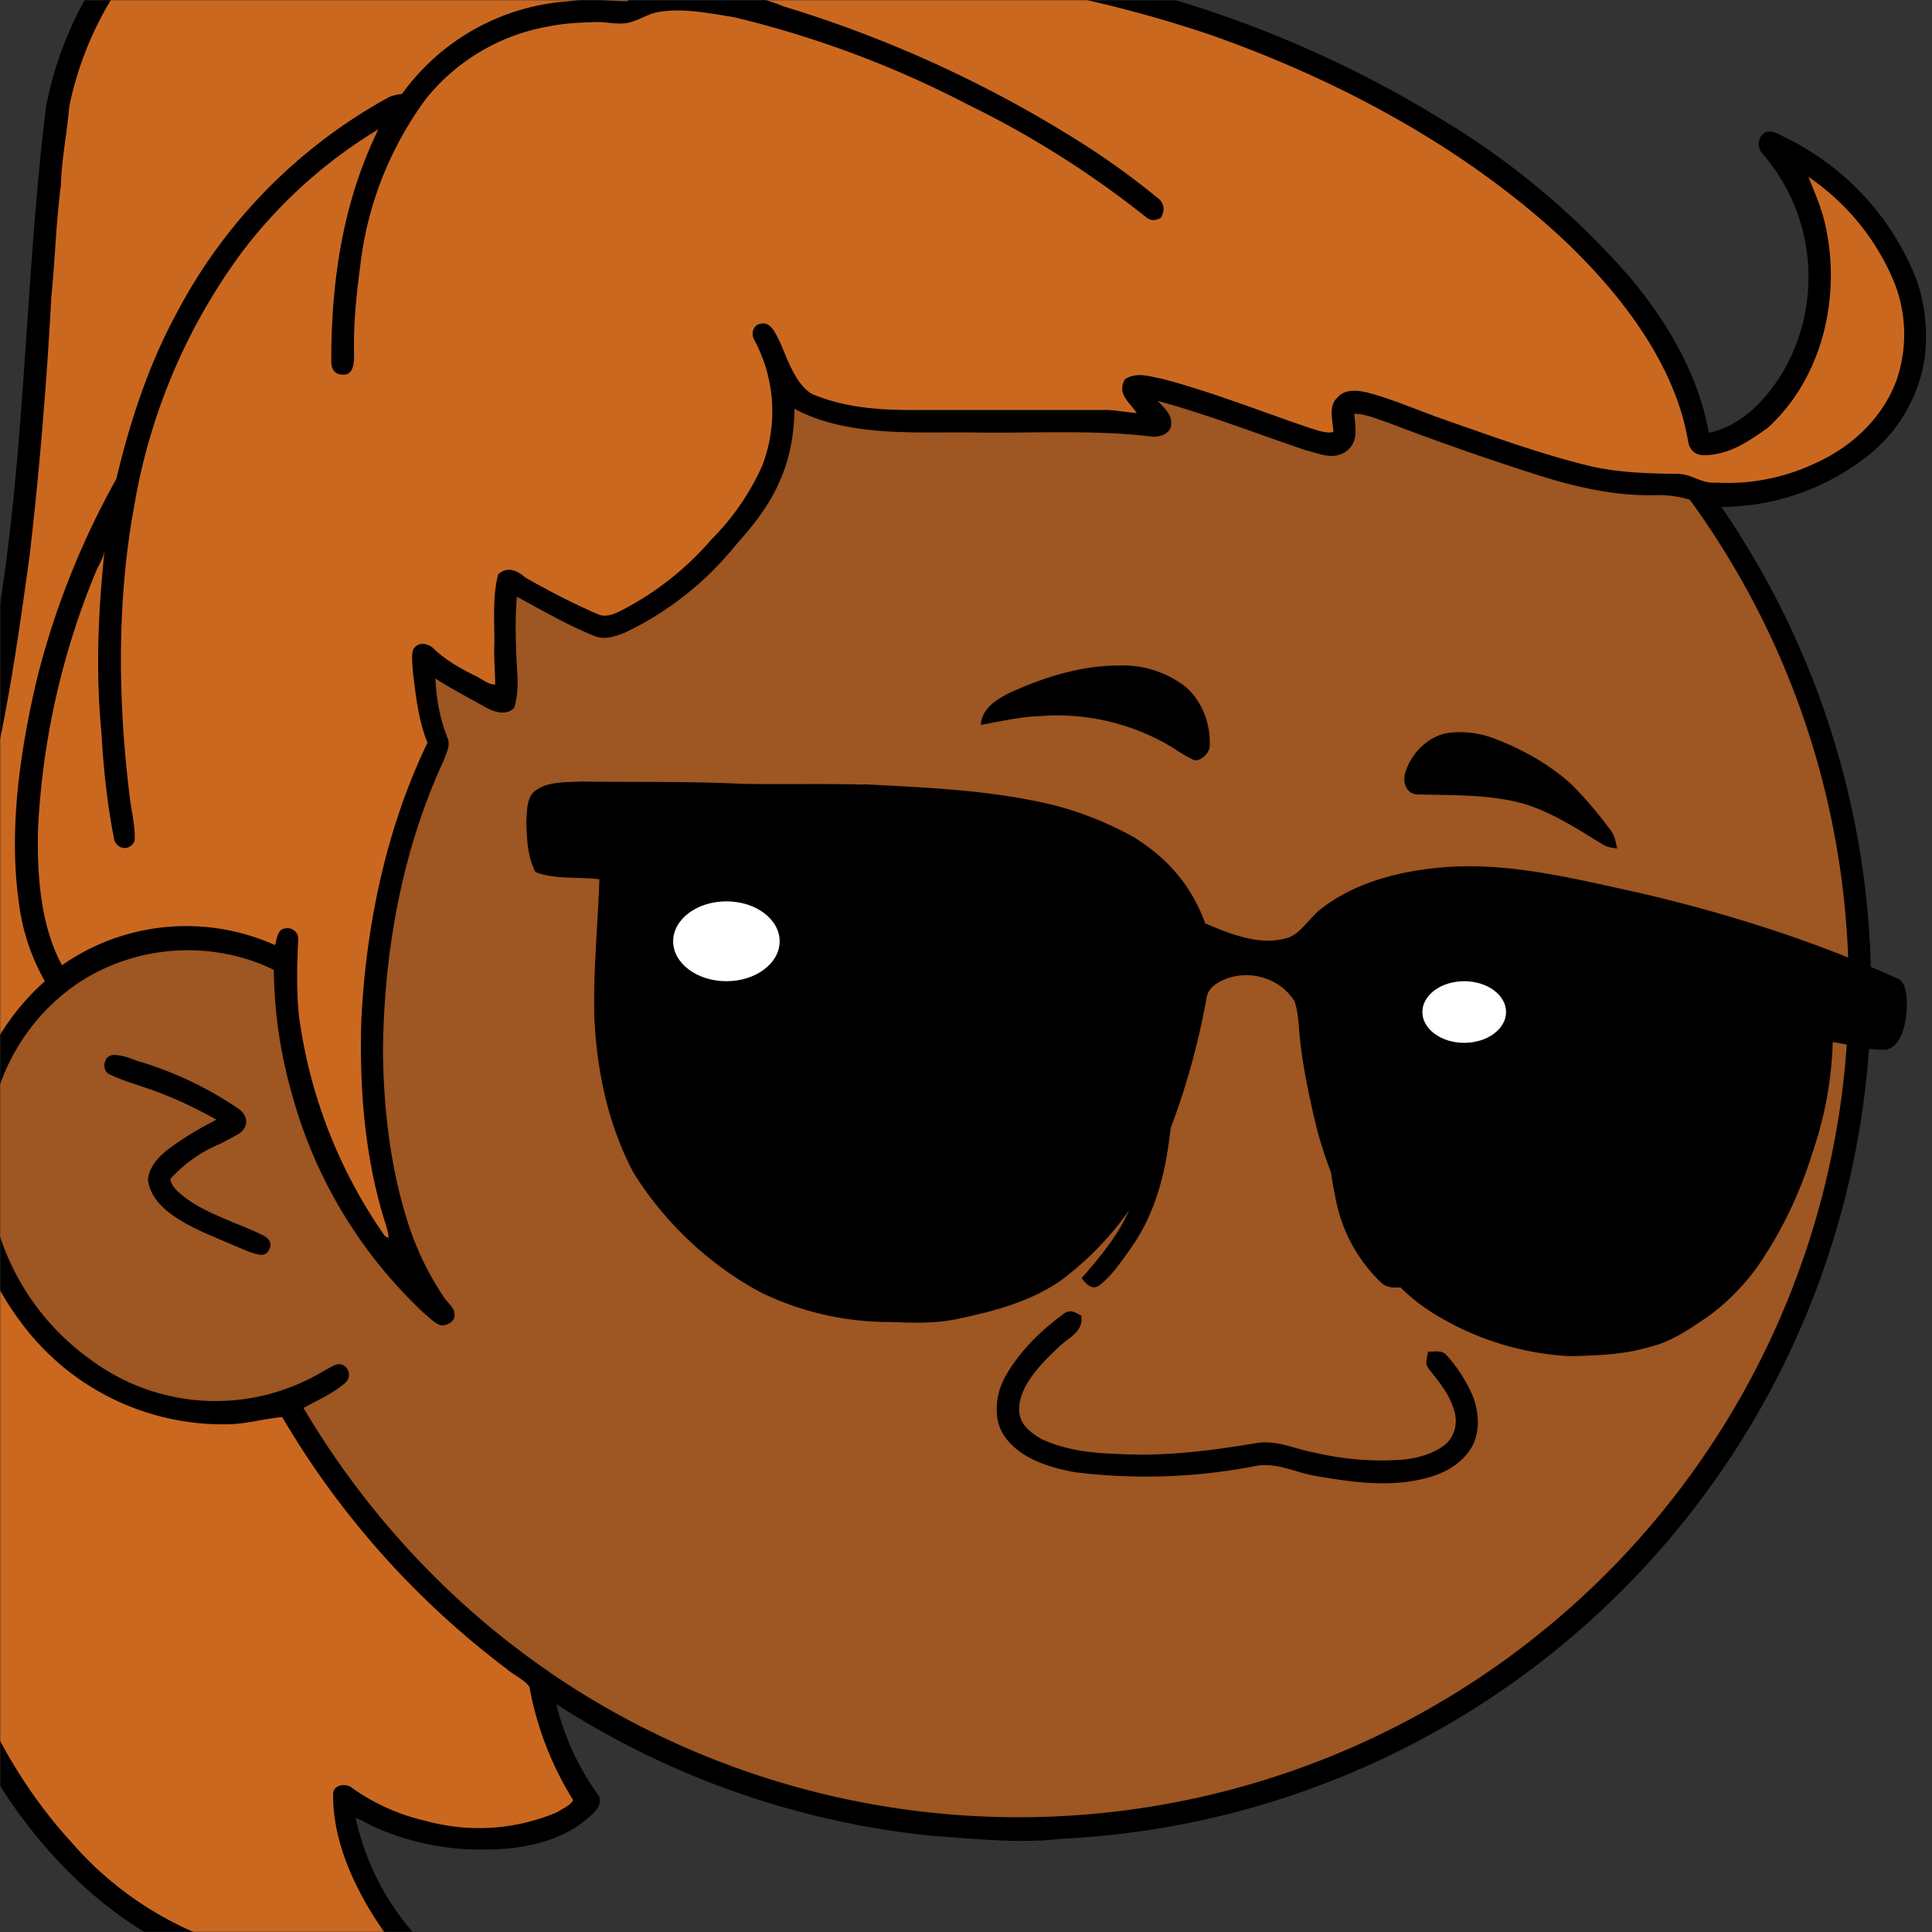
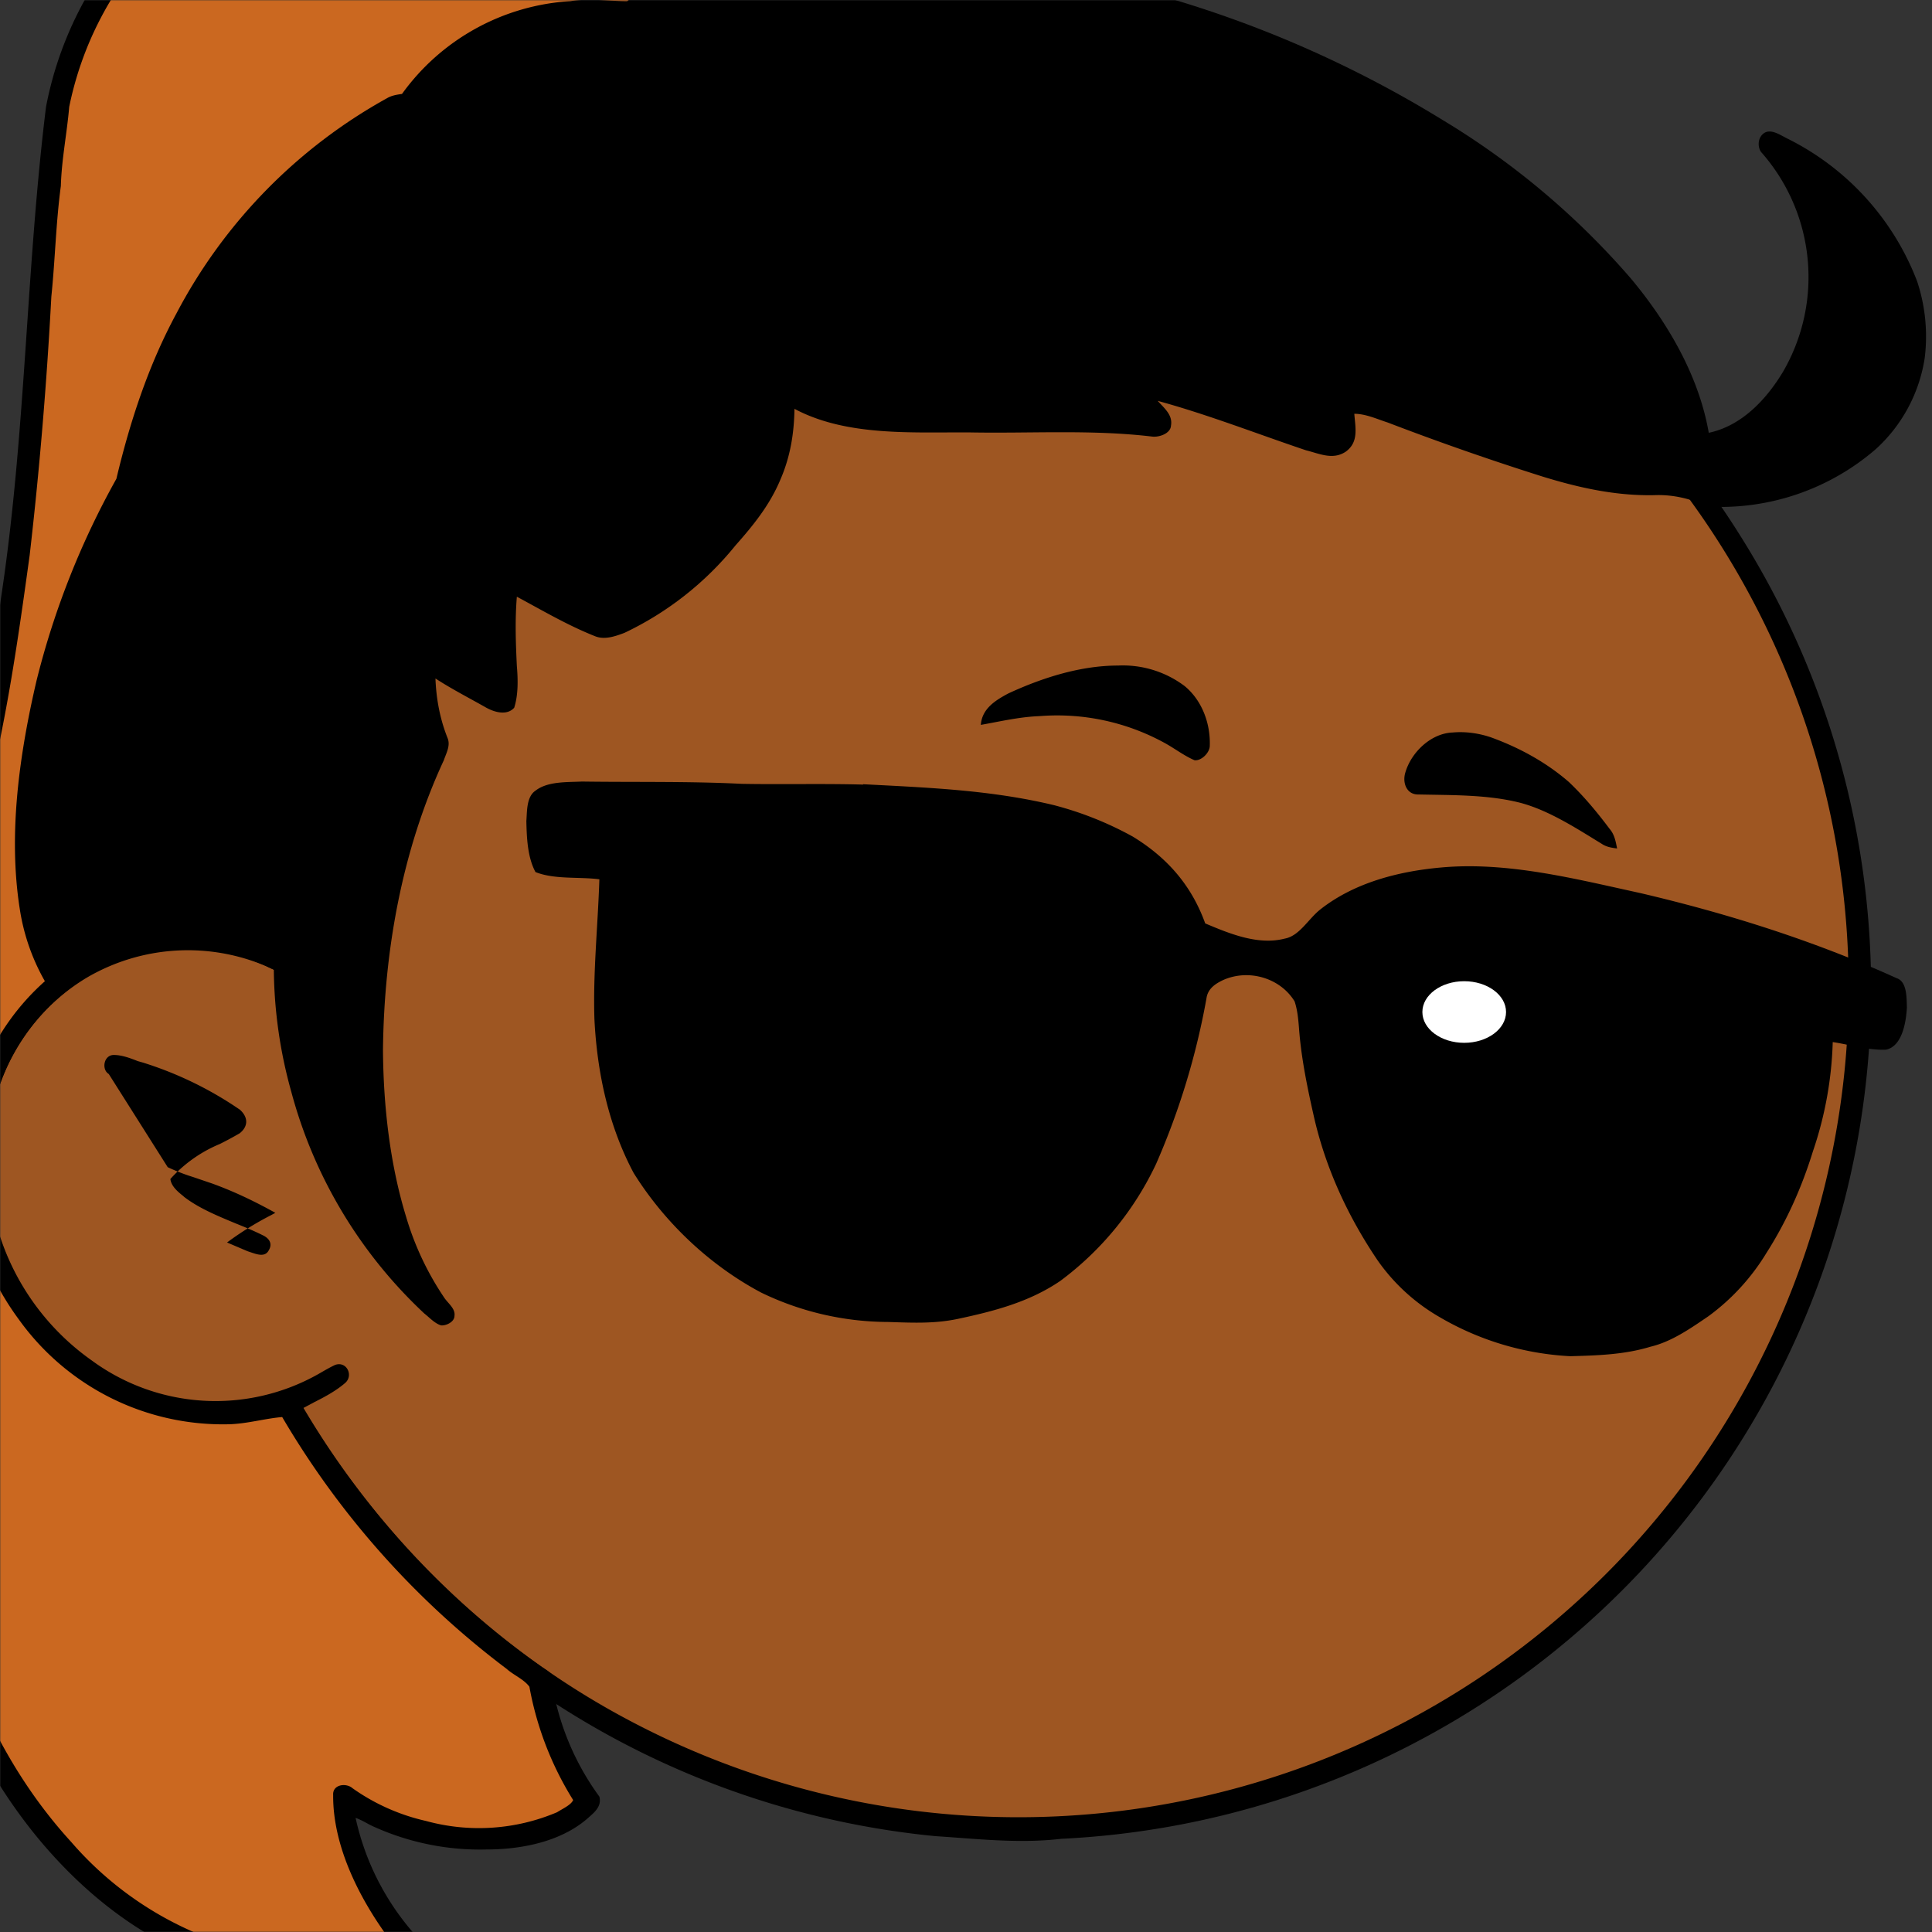
<svg xmlns="http://www.w3.org/2000/svg" viewBox="0 0 762 762" fill="none" shape-rendering="auto">
  <rect x="0" y="0" width="762" height="762" fill="#333333" stroke="none" />
  <mask id="viewboxMask">
    <rect width="762" height="762" rx="0" ry="0" x="0" y="0" fill="#fff" />
  </mask>
  <g mask="url(#viewboxMask)">
    <g transform="scale(-1 1) translate(-762 0)">
      <g transform="translate(-190.5 -190.5) scale(1.5)">
        <path d="M396 164.8a224.8 224.8 0 0 1 104.8 42.4c6.2 4.9 12.5 9.4 18 15a225.4 225.4 0 0 1 71.8 149 58.5 58.5 0 0 1 50.9 42.2 71 71 0 0 1-27.6 76.5c-11 7.7-24.5 12-38 11.7-5 0-10-1.6-15-1.8-1.9 2.2-3.3 4.9-4.8 7.3A223.3 223.3 0 0 1 389 609.8c-11 .7-21.9 2-33 .7a223.7 223.7 0 0 1-178.8-342.3A223.4 223.4 0 0 1 352 163.5c14.6-1.4 29.4-.3 44 1.3Z" fill="#000" />
-         <path fill-rule="evenodd" clip-rule="evenodd" d="M498.8 213.2A216 216 0 0 0 363 169c-13-.2-26.2 1.6-39 4a218 218 0 0 0-113.6 365.5 218.5 218.5 0 0 0 260.4 40.2c35-18.8 64.2-47.3 84.4-81.5l-3-1.6c-2.8-1.4-5.7-3-8-5-2.2-2-.3-5.8 2.7-4.7 1.5.7 3 1.6 4.4 2.4a55 55 0 0 0 59.6-3.6 64.5 64.5 0 0 0 25-69.8 53.1 53.1 0 0 0-24-31 52.6 52.6 0 0 0-47-2.8c-1.6.8-3.4 1.5-5 1.3-2.5-.2-2.8-4.2-.6-5.2 8-4 16.5-5.6 25.4-6.4a217 217 0 0 0-72-146.4c-4.4-4-8.7-8.1-13.9-11.3Zm107.6 196.2c2-1.2 1.3-5.1-1.4-5-2 0-4.2.8-6.2 1.6l-1.4.4a95.1 95.1 0 0 0-25.5 12.4c-2.2 2-2.2 4.4.1 6.2a92 92 0 0 0 5.2 2.8 36 36 0 0 1 13 9.2c-.2 1.9-2 3.4-3.4 4.5l-.2.2c-3.9 3-8.8 5-13.6 7-2.5 1-4.9 2-7.1 3.1-1.7.8-2.6 2.2-1.6 3.9 1 2 3.2 1.1 5 .5l.6-.2 5.4-2.3c5.4-2.3 11-4.5 15.4-8 2.7-2.1 5.1-5.1 5.4-8.7-.5-3.4-2.7-5.7-5.3-7.8a83 83 0 0 0-11.6-7.2l-1.1-.6c5.4-3 10.8-5.6 16.6-7.7l5-1.7a52 52 0 0 0 6.7-2.6Z" fill="#9e5622" />
+         <path fill-rule="evenodd" clip-rule="evenodd" d="M498.8 213.2A216 216 0 0 0 363 169c-13-.2-26.2 1.6-39 4a218 218 0 0 0-113.6 365.5 218.5 218.5 0 0 0 260.4 40.2c35-18.8 64.2-47.3 84.4-81.5l-3-1.6c-2.8-1.4-5.7-3-8-5-2.2-2-.3-5.8 2.7-4.7 1.5.7 3 1.6 4.4 2.4a55 55 0 0 0 59.6-3.6 64.5 64.5 0 0 0 25-69.8 53.1 53.1 0 0 0-24-31 52.6 52.6 0 0 0-47-2.8c-1.6.8-3.4 1.5-5 1.3-2.5-.2-2.8-4.2-.6-5.2 8-4 16.5-5.6 25.4-6.4a217 217 0 0 0-72-146.4c-4.4-4-8.7-8.1-13.9-11.3Zm107.6 196.2c2-1.2 1.3-5.1-1.4-5-2 0-4.2.8-6.2 1.6l-1.4.4a95.1 95.1 0 0 0-25.5 12.4c-2.2 2-2.2 4.4.1 6.2a92 92 0 0 0 5.2 2.8 36 36 0 0 1 13 9.2c-.2 1.9-2 3.4-3.4 4.5l-.2.2c-3.9 3-8.8 5-13.6 7-2.5 1-4.9 2-7.1 3.1-1.7.8-2.6 2.2-1.6 3.9 1 2 3.2 1.1 5 .5l.6-.2 5.4-2.3a83 83 0 0 0-11.6-7.2l-1.1-.6c5.4-3 10.8-5.6 16.6-7.7l5-1.7a52 52 0 0 0 6.7-2.6Z" fill="#9e5622" />
        <g transform="translate(-161 -83)">
-           <path d="M494.8 474.6c2.5.2 5 1.4 7.4 2.2 9.3 3.7 18.8 6.1 28.5 8.4 21 5 42.8 8.8 64.3 6.9 7.4-1 14.8-2.4 22-3.9 2.6-.6 5.5.8 5.2 3.7a65.5 65.5 0 0 1-113 42 72.5 72.5 0 0 1-15.4-26.8c1.2 8 2.5 15.7 6.2 23 3 6 7.3 11 11.6 16-1.1 1.3-2.5 3.2-4.5 2-3.6-2.7-6.2-6.8-8.8-10.4-6.2-9-8.8-19.5-10-30.2-1-7.3 0-15 1.3-22.2.7-3.6 1.9-8.7 5.2-10.7ZM436.1 479.8c2.2.8 3.2 3 4.1 5 5.6 12 7.8 26.2 4.8 39.3a41.1 41.1 0 0 1-12 23c-1.6 1.6-3.5 1.5-5.6 1.4v-3.1c2.1-2.6 4.8-4.6 6.5-7.5a52.5 52.5 0 0 0 7-25.2 54.7 54.7 0 0 1-86.3 33.7c-9-6.6-16-16-19.7-26.5-.6-2-1.2-4.4-.5-6.3a9 9 0 0 1 5.6-2c8.8-.7 17.4-2.7 26.1-4.5 7.5-1.5 14.6-3.9 22-6 9.5-3.2 18.9-7.8 28-11.9 5.3-2.3 10.3-5 15.3-7.8 1.4-.7 3-1.8 4.7-1.6Z" fill="#000" />
          <path d="M497.9 481c5 2 9.7 3.9 14.8 5.2 13.9 3.7 28.1 7.8 42.3 9.6 2.6.4 5.2 1 7.7 1.5a23.5 23.5 0 0 0 41.1 14.5 26 26 0 0 0 6-16.4l6.5-1a59.9 59.9 0 0 1-73.5 52.8 59.7 59.7 0 0 1-45-66.1ZM433.8 486.2A49.4 49.4 0 1 1 340 517c14.8-1.8 29.7-4.5 44-8.8a24 24 0 0 0 21 18c10.1 1 20-5 23.9-14.3 3-7.1 2.3-15.8-1.9-22.3l6.8-3.4Z" fill="#fff" />
        </g>
        <g transform="translate(-161 -83)">
          <path d="M502 385c9.9 0 19.9 3.2 28.8 7.3 3.4 1.8 7 4 7.3 8.3-5.1-.9-10.1-2.1-15.4-2.3a58.7 58.7 0 0 0-33.2 7.2c-2.5 1.4-5 3.3-7.6 4.4-1.8.2-4-2-4-3.8-.2-5.8 2-11.9 6.6-15.7A27 27 0 0 1 502 385ZM414 402.6c5.8.2 11 5.3 12.5 10.6.8 2.7-.4 5.8-3.5 5.7-8.8.2-18.2 0-26.8 2.2-7.5 2-14.7 6.7-21.4 10.8-1.2.8-2.5 1-4 1.2.4-2 .7-3.7 2-5.2 3.3-4.4 6.8-8.6 10.7-12.3 6-5.2 13-9 20.4-11.7 3.2-1.1 6.7-1.6 10.1-1.3Z" fill="#000" />
        </g>
        <g transform="translate(-161 -83)">
-           <path d="M516.5 555.6c6 4.4 11.7 10 15.3 16.6 2.6 4.8 3.2 11.7-.4 16.1-4.2 5.4-11.5 7.6-18 8.8a151 151 0 0 1-47.4-1.6c-5.7-1.1-10.2 1.6-16 2.6-8.7 1.5-18.4 2.9-27 1-5.2-1-10.3-3.2-13.4-7.7-2.8-3.9-2.6-9.3-1.1-13.7 1.6-4 4.1-8 7-11.2 1.4-1.7 3.1-1 5-1.1.3 1.8 1 3.2-.4 4.8-2.6 3.3-5.2 6.4-6.4 10.5-1.1 3.3-.3 7 2.4 9.2 3 2.4 7.2 3.5 11 3.9a76 76 0 0 0 23-1.8c5.7-1 10-3.5 15.9-2.5 12 2 23.8 3.5 36 2.8 7-.2 14-1 20.3-4 3.2-1.9 6-4.2 5.7-8.3-.3-6-6.1-11.8-10.3-15.7-2.5-2.6-6.7-4-6-8.4 1.8-.9 3-1.8 4.8-.3Z" fill="#000" />
-         </g>
+           </g>
        <g transform="translate(-161 -83)" />
        <g transform="translate(-161 -83)">
          <path d="M569 416.3c10.7-.3 21.4 0 32-.2 14-.7 28-.4 42-.6 3.9.2 9-.1 12.2 2.4 2.4 1.6 2.2 5.5 2.4 8-.1 4.4-.3 9.5-2.4 13.4-5 2-11.4 1.2-16.8 1.9.4 12.3 1.7 24.6 1.3 36.8-.7 14-3.7 28-10.3 40.4-8.1 13-20 24.3-33.6 31.5a77 77 0 0 1-33.3 7.7c-6.3.2-12.1.5-18.3-.8-9.4-2-18.8-4.4-27-10A81.6 81.6 0 0 1 492 516a193.1 193.1 0 0 1-13.3-43.9c-.5-2.3-2.4-3.5-4.3-4.4-6.7-3-15-.6-18.8 5.6-.8 2.4-1 5-1.2 7.6-.6 7.6-2.2 15.3-3.9 22.8-3.1 13.6-9 26.3-16.8 37.8a50.8 50.8 0 0 1-16.2 14.8 75.6 75.6 0 0 1-34.4 10.3c-7.2-.2-14.2-.4-21.1-2.5-5.5-1.3-10.5-4.8-15.2-8a57.7 57.7 0 0 1-15.3-16.7c-5.3-8.3-9.3-17.3-12.2-26.7a97.5 97.5 0 0 1-5.2-28.7c-4.6.7-9.4 2.2-14 2-4.4-.9-5.3-7.6-5.5-11.1.1-2.4-.1-6.8 2.7-7.7 21.6-9.8 44.4-17 67.5-22.4 17-3.7 34.8-8.3 52.3-6.7 11.2 1 22.8 4 31.7 11 3.2 2.5 5.5 7 9.4 7.7 7 1.8 14.5-1.3 20.9-4 3.6-10 10-17.3 19-22.8a89.3 89.3 0 0 1 20.8-8.3c16.7-4 33.1-4.6 50.2-5.5Z" fill="#000" />
-           <path d="M307.1 478.2c1.2-1.2 3.4 0 2.4 1.6-1.2 1.2-3.4 0-2.4-1.6Z" fill="#000" />
-           <ellipse cx="605" cy="457.5" rx="14" ry="10.5" fill="#fff" />
          <ellipse cx="411" cy="476.1" rx="11" ry="8.1" fill="#fff" />
        </g>
        <g transform="translate(-161 -83)">
          <path d="M754.9 186.1a94.7 94.7 0 0 1 29 52c5.3 43 5.3 86 11.8 128.9 4.5 31.8 10.7 66.1 25.5 94.9 10.3 20.5 21.8 40.5 31.8 61.1 8.6 17.7 14 37.3 14.8 57 .9 11.5.4 23.5-.6 34.9-2.2 18-7.9 36.3-17.5 51.8-7.5 12.2-19 21.4-30.6 29.5-1.3.8-2.5 2.8-4.1 2.6-2 0-3-2-2.5-3.8a95 95 0 0 0 6.5-69.1c-.3-1-.4-2.1-1.4-2.7-4.6 25.3-15 49.9-31.4 69.9-13.2 16-30 28.9-50.2 34.6a73.7 73.7 0 0 1-47-1.7c-1.6-1.7-4.5-3.3-3.3-6a68.1 68.1 0 0 0 16.8-32c-1.8.6-3.3 1.7-5 2.4a67.7 67.7 0 0 1-29.5 5.9c-9 0-19.3-2-26.3-8-1.8-1.6-4-3.2-3.3-5.9a69 69 0 0 0 12.8-32.3c.7-.9 1.9-1.4 2.8-2.1 26-18.2 47.3-42.2 63.5-69.5 1-2.3 3.4-2.8 5.6-2a55.2 55.2 0 0 0 41.4-4 64.8 64.8 0 0 0 34.3-65.5 55 55 0 0 0-19.8-36 50.2 50.2 0 0 0-55-6 123 123 0 0 1-4.6 32.1 123.4 123.4 0 0 1-35 58.3c-1.3 1-2.7 2.6-4.4 3.1-1.3.1-3.5-.9-3.5-2.5-.3-1.9 1.7-3.3 2.7-4.8a76.6 76.6 0 0 0 10-21.2c4.3-14 6-29.3 6.1-44-.3-26-5-52.4-16-76.1-.6-1.8-1.8-3.8-1-5.8 2-5 3-10.3 3.2-15.7-4.3 2.8-9 5.2-13.4 7.7-2.2 1.2-5.4 2.1-7.3 0-1.1-3.4-1-7.5-.7-11 .3-6.2.5-12.1 0-18.2-6.9 3.7-13.3 7.5-20.6 10.4-2.5 1-5.3 0-7.7-.9a83.6 83.6 0 0 1-29.2-23c-4.7-5.3-9-10.6-11.8-17.3-2.6-6-3.6-12.1-3.7-18.6-13.7 7.3-31 6.1-46.1 6.2-16 .3-32.2-.8-48 1.1-1.8.2-4.8-.8-4.9-2.9-.5-2.8 1.8-4.6 3.5-6.5-13.2 3.6-26.2 8.7-39 13-3.6.9-7 2.6-10.4.4-3.5-2.5-2.6-6.2-2.3-10-3 0-6 1.4-8.8 2.3a721.5 721.5 0 0 1-41 14.3c-9.5 2.9-19 5-29.1 4.8-4.8-.2-9.6.9-14 3a62.4 62.4 0 0 1-44.1-15 40.6 40.6 0 0 1-13-24.2 46 46 0 0 1 2-20 69.7 69.7 0 0 1 34.4-37.7c1.6-.8 3.9-2.4 5.7-1.4 1.7 1 2 3.4 1 5a49.6 49.6 0 0 0-5.8 57.9c4.4 7.3 10.9 14.2 19.5 16 2.6-15 10.8-29 20.5-40.6a205.6 205.6 0 0 1 49.4-41.6 297.1 297.1 0 0 1 114.9-41.3 176 176 0 0 1 66.5 2.6c17-22 42.5-37.2 70-41.6 30.7-5.4 63.9 3.6 86.9 24.8Z" fill="#000" />
          <g fill="#cb6820">
            <path d="M681 165.9c28-1.7 56.2 9.2 75.2 29.9a88.5 88.5 0 0 1 21.6 42.3c.6 7 2 13.8 2.2 20.8 1.3 9.7 1.5 19.4 2.5 29.1 1.2 22.6 3.1 45.5 5.7 68 4 29 8 57.1 17.6 85 5.8 16.7 14.1 31.4 22.3 46.9 7.8 14.9 16.1 29.7 22.9 45.1 11.9 27.4 13.5 58.6 9.4 87.9a112.7 112.7 0 0 1-22.5 52c-4.5 5-9.7 9.9-15.2 13.7 4.3-12.3 6.3-25.6 5.7-38.6-.3-12.7-3.2-26-9.2-37.2-1.2-2.3-5.1-2-5.7.7-3.7 30-15.6 60.3-36.2 82.8a90 90 0 0 1-52.4 29.8 66.1 66.1 0 0 1-32.2-3c8.3-10.9 15.8-25.2 15.7-39.1.2-2.8-3.4-3.3-5.1-1.8a53.9 53.9 0 0 1-19.3 8.6 52.6 52.6 0 0 1-34.5-2.3c-1.2-.8-3.7-1.9-4.2-3.2a84.7 84.7 0 0 0 11.5-29.8c1.5-2 4.1-3 6-4.7a226.1 226.1 0 0 0 59-66.2c4.7.4 9.3 1.8 14.2 1.9a66 66 0 0 0 55-27.5 72.5 72.5 0 0 0 14.1-39 62.6 62.6 0 0 0-20.9-50 55 55 0 0 0 6.6-19c3.1-19.7.1-40.7-4.4-60a214.8 214.8 0 0 0-21-53.1c-3.6-15.1-8.4-29.8-15.8-43.5a138 138 0 0 0-55.4-56.6c-1.2-.7-2.5-.9-3.9-1.1a58.9 58.9 0 0 0-44.3-24.4c-5-.8-9.9 0-14.9 0-3.3-2.4-7-3.2-11-3.4-6.1-.5-11 1.8-16.6-1.5A104.6 104.6 0 0 1 681 166Z" />
-             <path d="M594 208c1 .4 2.3.3 2.9 1.4-2.4.6-4.8 1.4-7 2.3a320.2 320.2 0 0 0-75.1 33.9c-8.2 5-16.1 10.6-23.5 16.7-1.5 1.3-1.6 3.3-.5 5 1.5.8 2.8.8 4.1-.4a254.2 254.2 0 0 1 46.6-29.4 268.6 268.6 0 0 1 61.6-23c6.4-1 13.5-2.5 20-1.3 2.2.4 4.2 1.7 6.4 2.4 3 1.2 6.2.2 9.5.2 4.3.1 8.8.3 13 1.2 12.5 2.2 24 9 32 19a91.5 91.5 0 0 1 17.3 44.1c1 7.6 1.8 15.2 1.6 22.9 0 2.2 0 5.7 3 5.5 2.2 0 3-1.6 3-3.5 0-21.1-3-41.8-12.4-61a127.4 127.4 0 0 1 36.4 33 156 156 0 0 1 27.8 66c4.7 25.5 4.3 52.4 1 78-.5 3.3-1.3 6.8-1.1 10.1 1.3 3 5.2 2.2 5.5-1 1.7-8.8 2.7-18 3.2-27.1 1.6-16.3.9-32.1-.8-48.3.3 2 1.4 3.6 2.2 5.4A202.3 202.3 0 0 1 786 428c.3 11.7-.6 25.3-6.3 35.8a57 57 0 0 0-56-5.3c-.6-1.6-.5-4.2-2.8-4.4-1.7-.3-3.4 1-3.3 2.9.3 6.6.5 13.4-.2 20a130.9 130.9 0 0 1-22.6 58l-1 .5c.2-2 .8-3.7 1.4-5.5 5-16.8 6.3-34.2 5.8-51.6-1.2-24.9-6.5-50.5-17.4-73.1 2.4-6 3-12 3.8-18.3.1-2 .5-4.1 0-6.1-1.2-2.4-4.1-1.8-5.7-.1-3.2 3-7 5.1-10.9 7-1.6.8-3.2 2.2-5 2.2 0-3.6.4-7.3.2-11 0-5.9.5-12.4-1-18-2.5-2.2-5-1-7.2.9-6.2 3.5-12.5 6.8-19 9.6-1.8.8-3.4.2-5-.4a78.2 78.2 0 0 1-24.8-19.2 64.7 64.7 0 0 1-13.4-19.4 39.7 39.7 0 0 1 2-33c1-1.6.5-4.1-1.7-4.4-2.7-.6-4 3-5 4.9-2 4.5-4 10.9-8.4 13.6-9.6 4-19.4 4.3-29.6 4.2h-48c-2.6.1-5.1.6-7.8.8 2-3 5.3-5 3.1-8.9-3.2-2-6.4-.7-9.8-.1-13.2 3.5-26 8.6-39 13-2 .6-4 1.4-6 1 .1-2.8 1.4-6.8-1-9-2-2.3-4.8-2-7.5-1.5-7 1.8-13.2 4.6-20 7-12.9 4.5-25.9 9.3-39.2 12.5-7.5 1.7-15.1 1.9-22.8 2-3.7 0-6.3 2.6-10 2.3a54 54 0 0 1-26-5c-9.7-4.3-17.9-11.9-21.6-22a37 37 0 0 1 1.2-27 62.3 62.3 0 0 1 22-26.4c-1.6 4-3.3 7.8-4.3 12-4.5 19 .4 40.8 15.1 54.1 5.2 3.6 10 7 16.6 7.1 2.3 0 3.8-1.3 4.2-3.5 3.4-20.6 18-39.2 32.8-53.2 26.2-24.4 59.4-42.1 93-53.9 13.1-4.4 26.4-8 40-10.7 24.7-4.5 51.4-6.2 76-.4Z" />
          </g>
        </g>
        <g transform="translate(-161 -83)" />
      </g>
    </g>
  </g>
</svg>